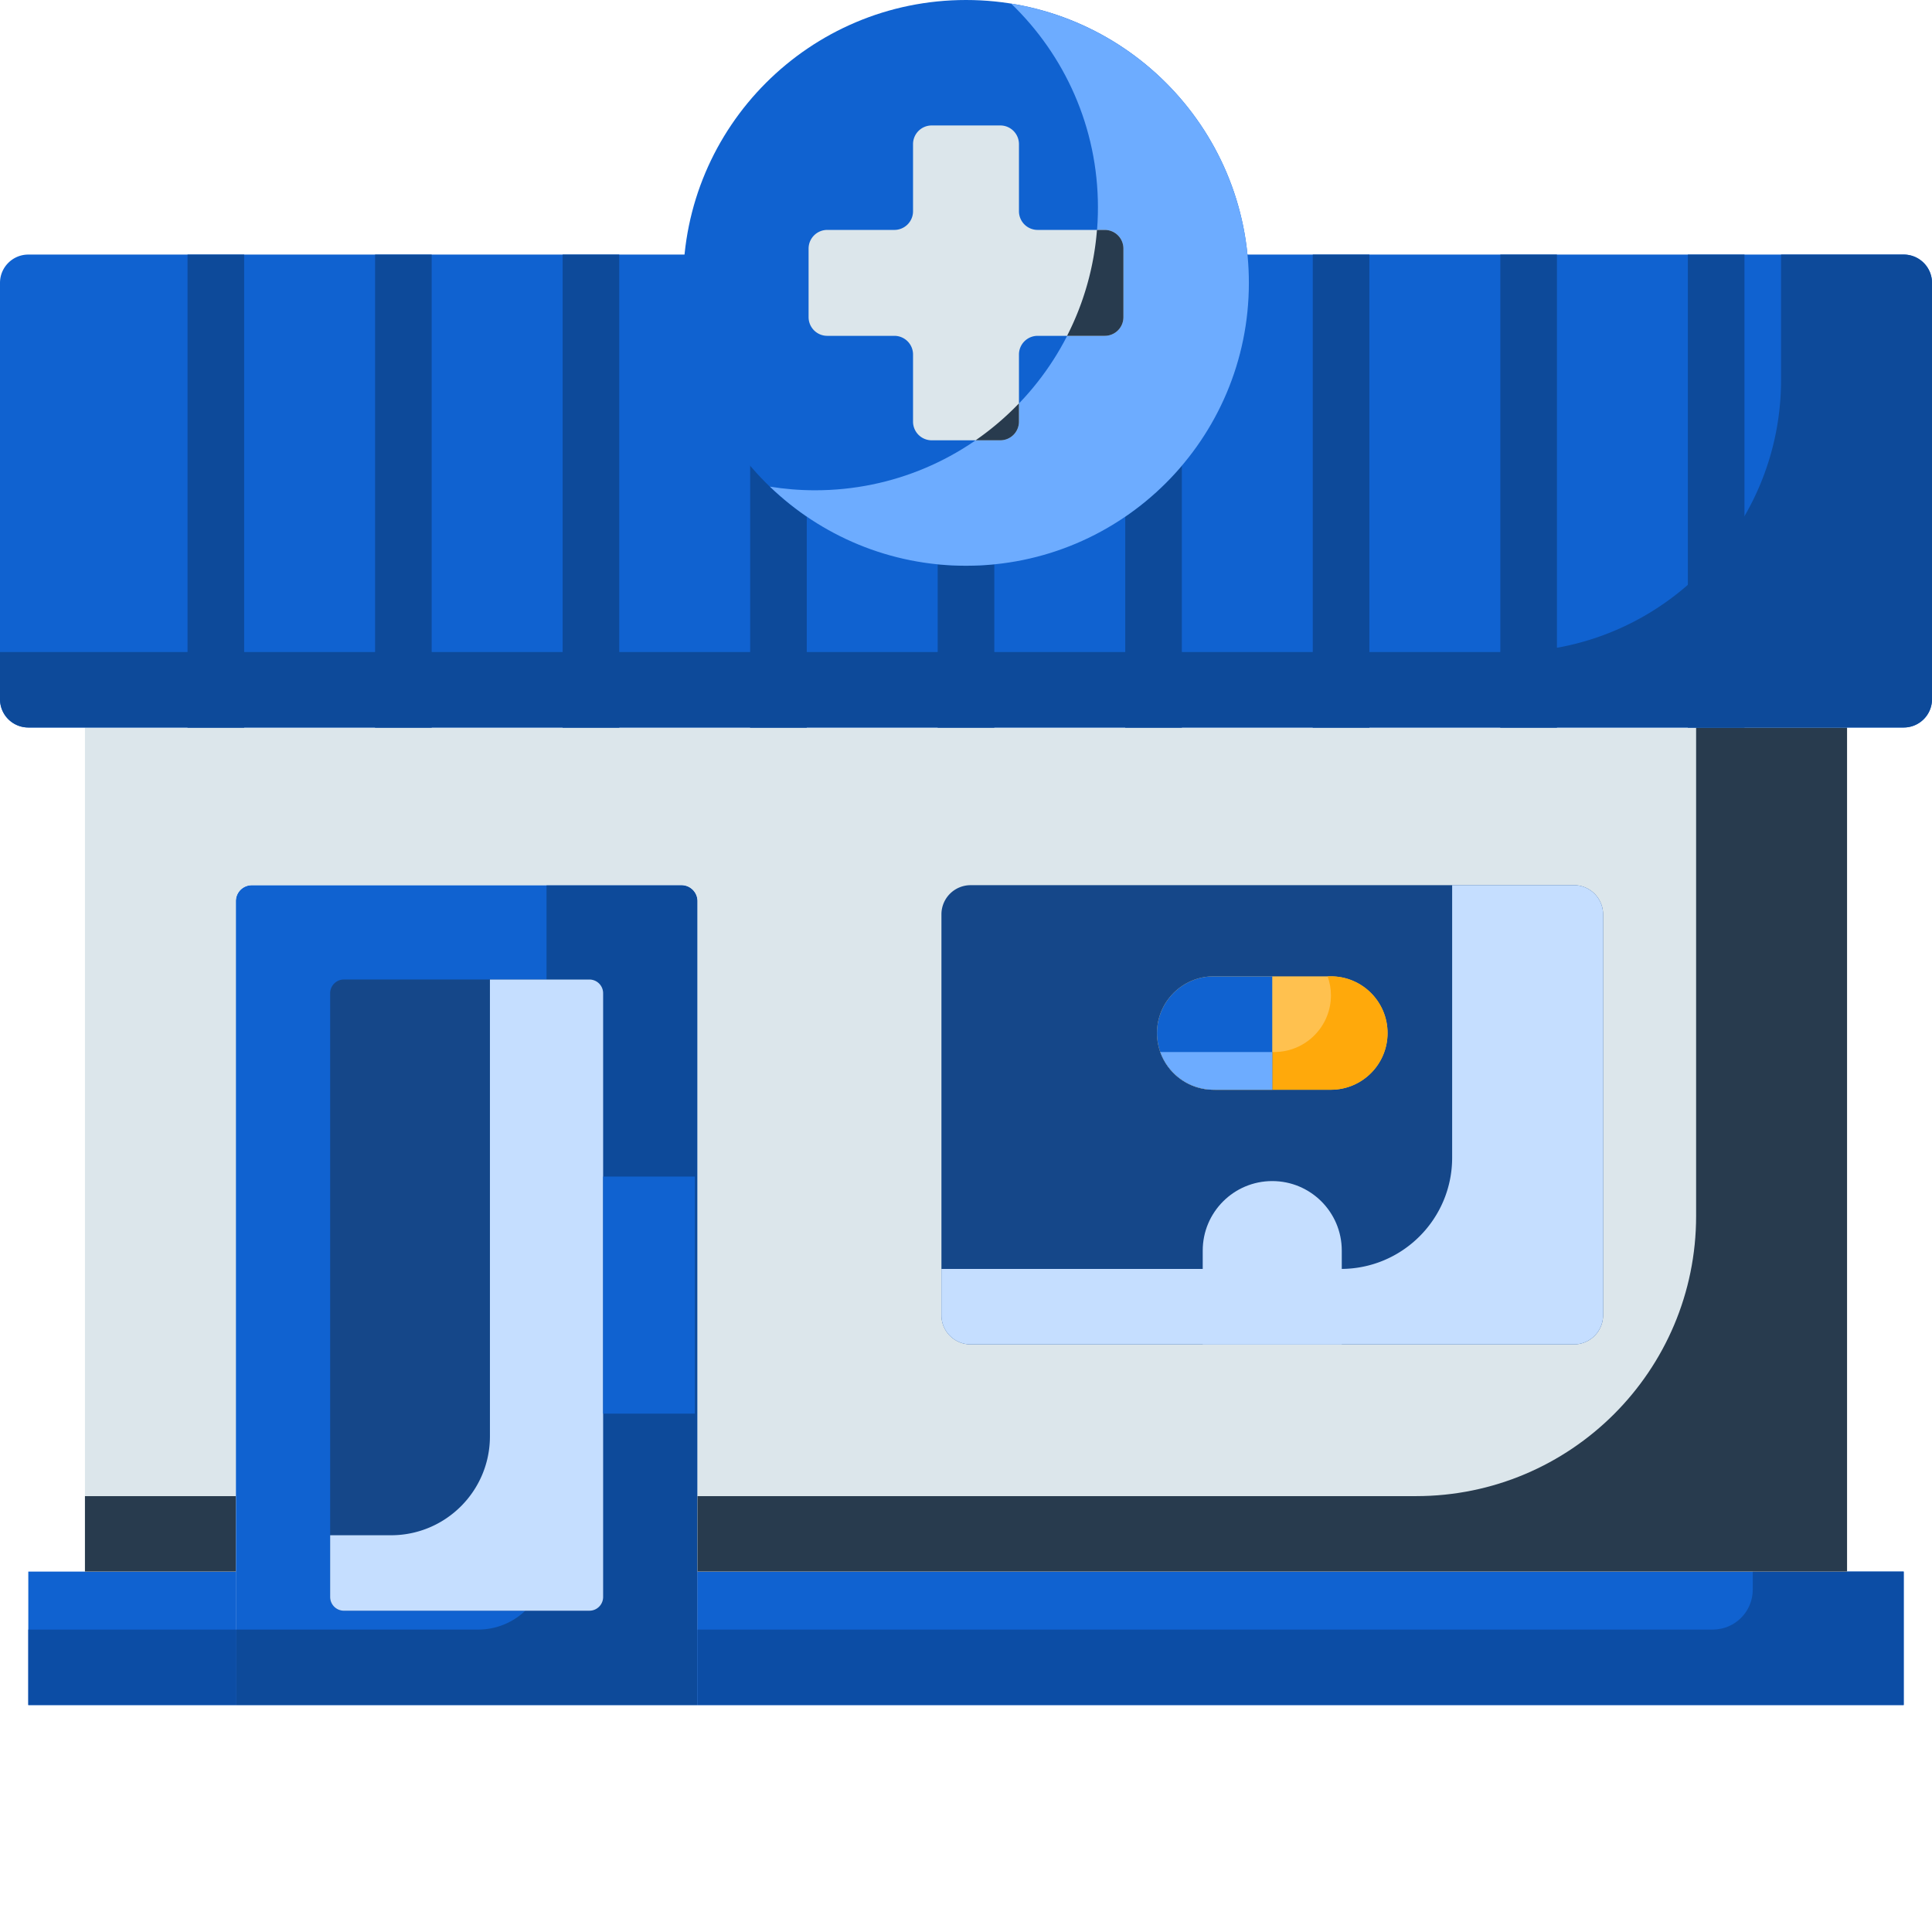
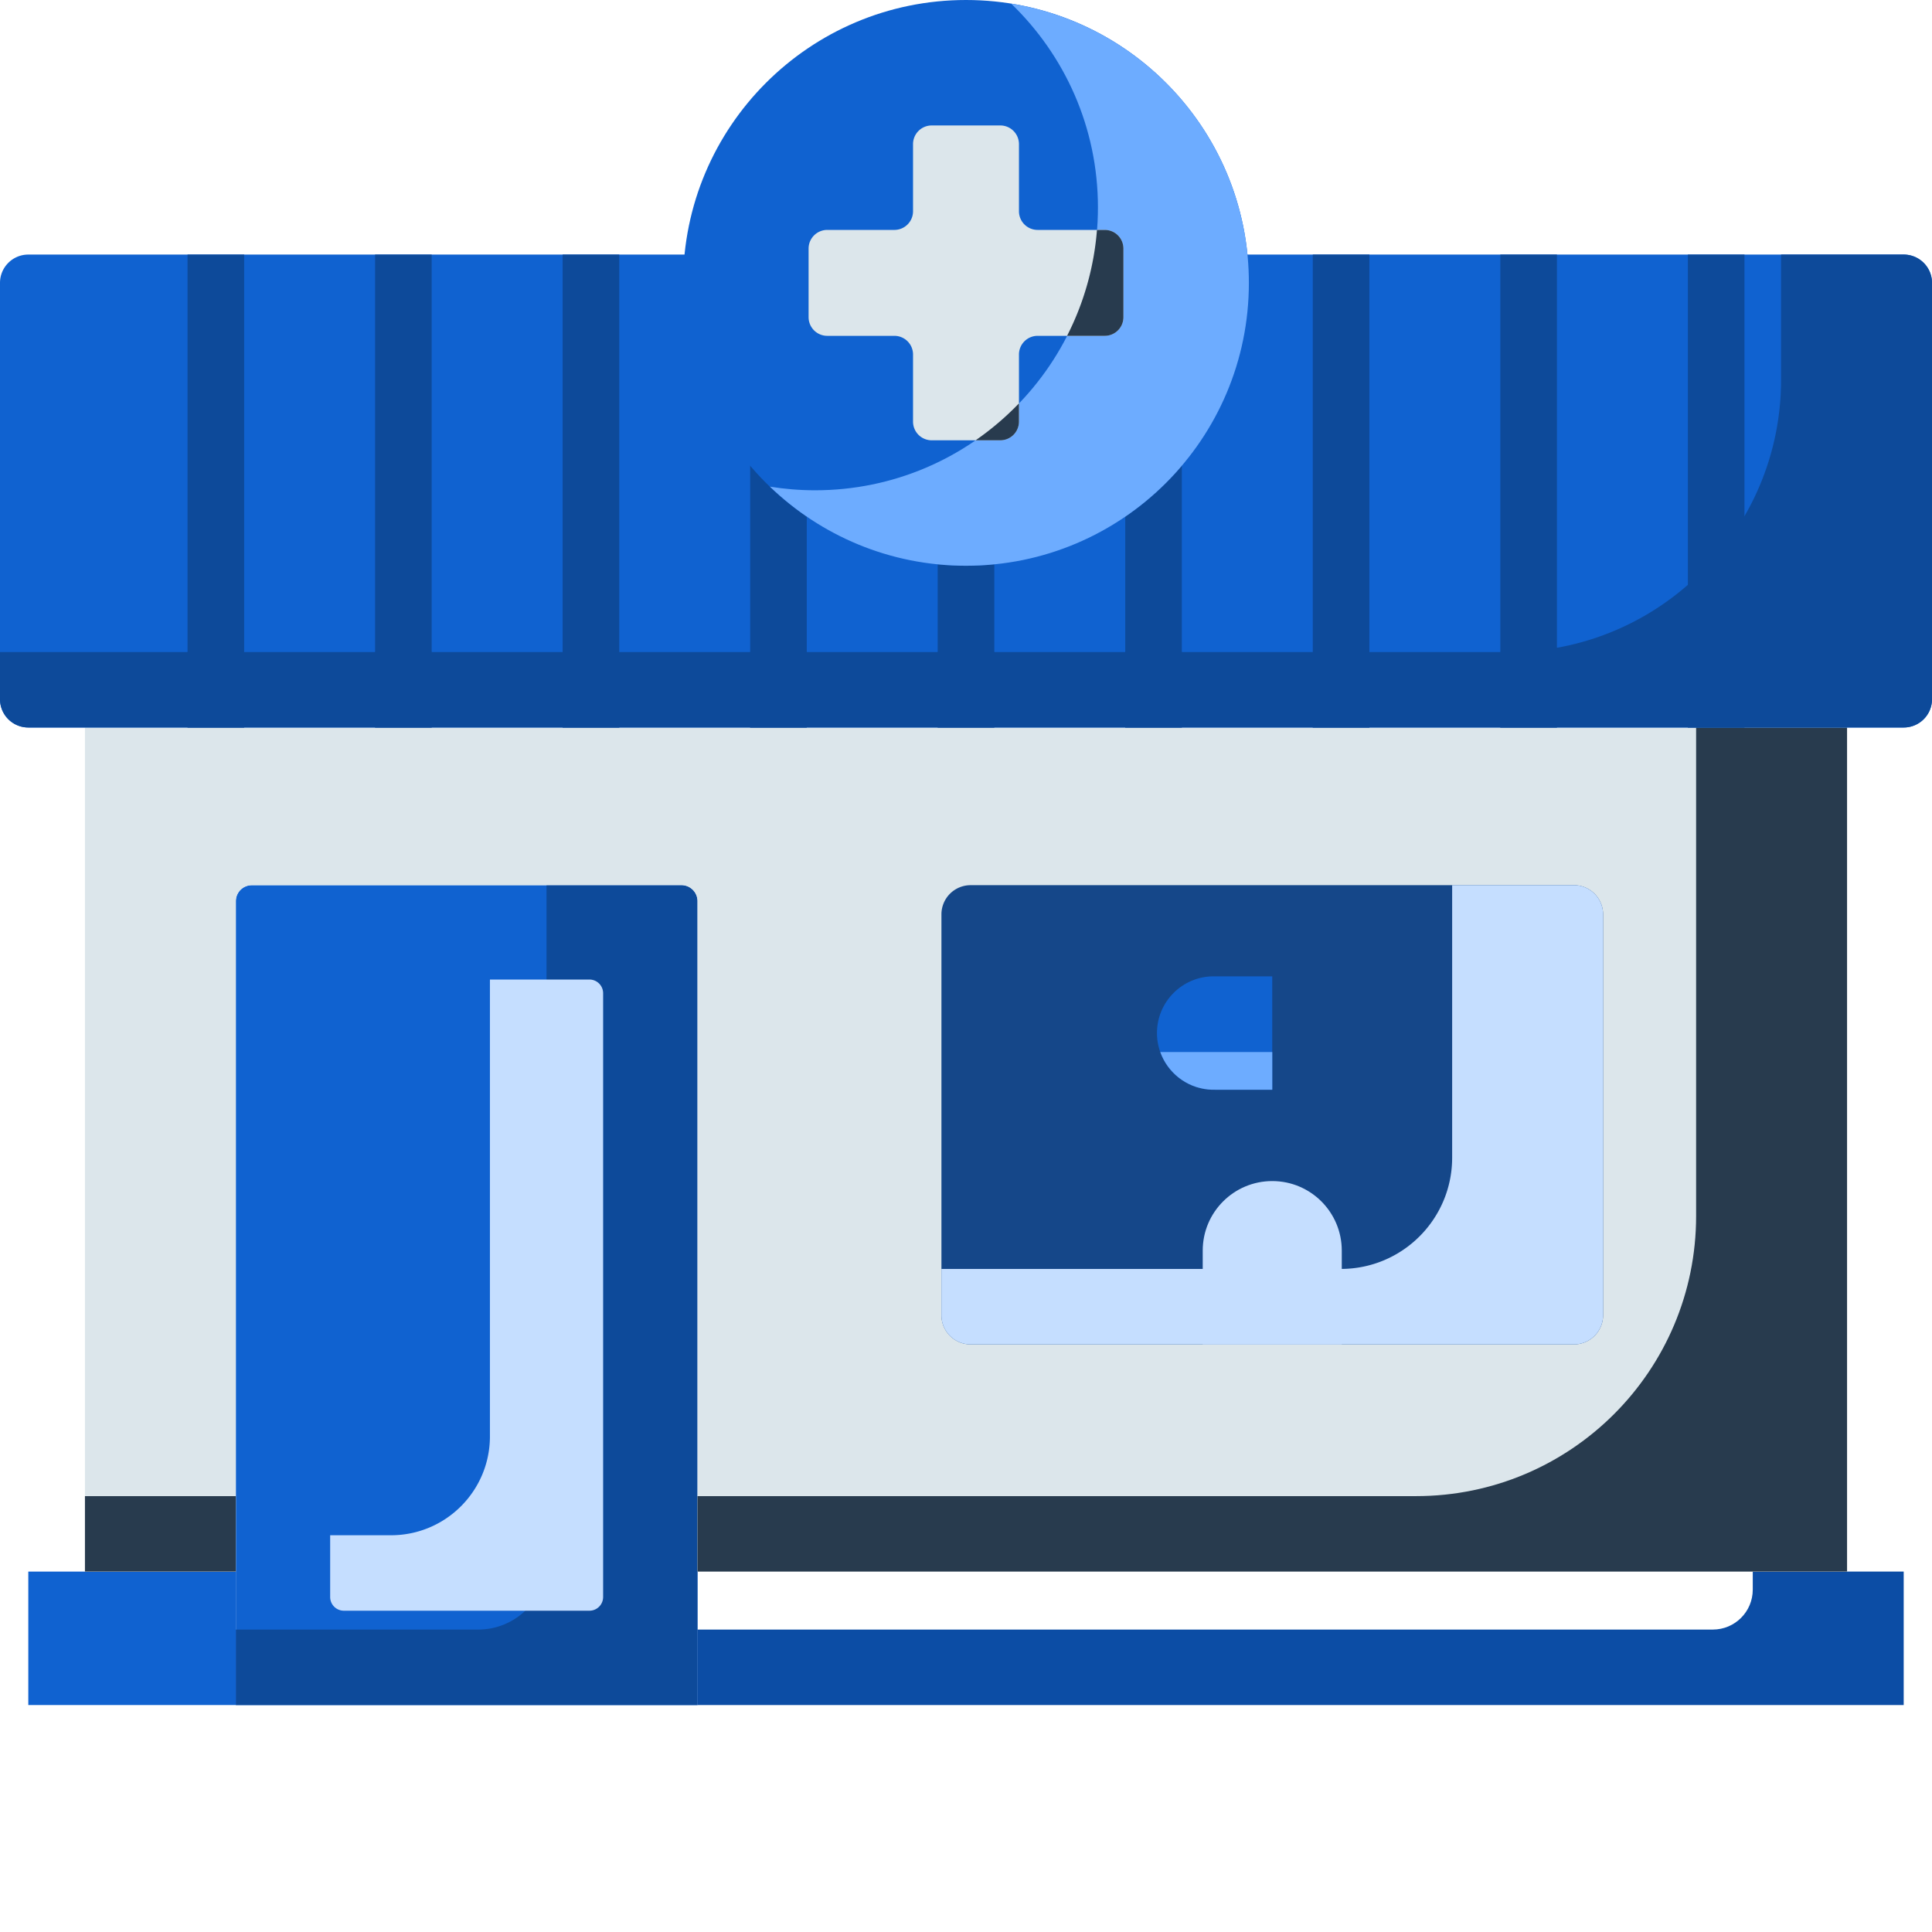
<svg xmlns="http://www.w3.org/2000/svg" width="512" height="512" x="0" y="0" viewBox="0 0 512 512" style="enable-background:new 0 0 512 512" xml:space="preserve" class="">
  <g>
    <path fill="#1062d0" d="M180.605 234.582H66.727a4.231 4.231 0 0 0-4.23 4.23v213.04h122.339v-213.04a4.231 4.231 0 0 0-4.23-4.23zm0 0" opacity="1" data-original="#78c2a4" class="" />
    <path fill="#0d4a9a" d="M144.836 234.582v179.152c0 10.008-8.113 18.118-18.117 18.118H62.496v20h122.34v-213.04a4.231 4.231 0 0 0-4.23-4.23zm0 0" opacity="1" data-original="#4fab86" class="" />
-     <path fill="#154789" d="M87.496 423.219v-160a3.635 3.635 0 0 1 3.637-3.637h65.066a3.638 3.638 0 0 1 3.637 3.637v160a3.634 3.634 0 0 1-3.637 3.633H91.133a3.634 3.634 0 0 1-3.637-3.633zm0 0" opacity="1" data-original="#b2ebf2" class="" />
    <path fill="#c5deff" d="M129.836 259.582v121.059c0 14.476-11.734 26.214-26.215 26.214H87.496v16.364a3.635 3.635 0 0 0 3.637 3.636h65.066a3.638 3.638 0 0 0 3.637-3.636v-160a3.634 3.634 0 0 0-3.637-3.633h-26.363zm0 0" opacity="1" data-original="#80deea" class="" />
    <path fill="#1062d0" d="M7.5 416.488h54.996v35.367H7.5zm0 0" opacity="1" data-original="#78909c" class="" />
-     <path fill="#0c4da5" d="M7.5 431.855h54.996v20H7.5zm0 0" opacity="1" data-original="#546e7a" class="" />
-     <path fill="#1062d0" d="M184.836 416.488H504.5v35.367H184.836zm0 0" opacity="1" data-original="#78909c" class="" />
+     <path fill="#0c4da5" d="M7.5 431.855h54.996H7.5zm0 0" opacity="1" data-original="#546e7a" class="" />
    <path fill="#0c4da5" d="M464.5 416.488v4.782c0 5.843-4.738 10.582-10.586 10.582H184.836v20H504.5v-35.364zm0 0" opacity="1" data-original="#546e7a" class="" />
    <path fill="#dce6eb" d="M22.512 192.793v223.695h39.984V238.813a4.23 4.23 0 0 1 4.227-4.231h113.882a4.231 4.231 0 0 1 4.23 4.23v177.676h304.653V192.793zm0 0" opacity="1" data-original="#dce6eb" class="" />
    <path fill="#283b4e" d="M489.488 192.793v223.695H184.836v-20h190.422c40.996 0 74.23-33.234 74.23-74.23V192.793zM22.512 396.488v20h39.984v-20zm0 0" opacity="1" data-original="#b9c3cd" class="" />
    <path fill="#154789" d="M417.105 356.277H257.22a7.73 7.73 0 0 1-7.73-7.73V242.312a7.73 7.73 0 0 1 7.73-7.73h159.886a7.73 7.73 0 0 1 7.73 7.73v106.235a7.73 7.73 0 0 1-7.73 7.73zm0 0" opacity="1" data-original="#b2ebf2" class="" />
    <path fill="#c5deff" d="M417.105 234.582h-32.27v72.215c0 16.281-13.198 29.48-29.483 29.48H249.488v12.27a7.73 7.73 0 0 0 7.73 7.73h159.887a7.73 7.73 0 0 0 7.73-7.73V242.312a7.73 7.73 0 0 0-7.73-7.73zm0 0" opacity="1" data-original="#80deea" class="" />
-     <path fill="#1062d0" d="M184.152 311.805v62.824h-24.316v-62.824zm0 0" opacity="1" data-original="#78909c" class="" />
    <path fill="#c5deff" d="M355.59 356.277h-36.856v-24.855c0-10.18 8.25-18.426 18.426-18.426 10.18 0 18.426 8.25 18.426 18.426v24.855zm0 0" opacity="1" data-original="#80deea" class="" />
-     <path fill="#ffc14f" d="M367.719 273.766c0 8.3-6.73 15.027-15.028 15.027h-31.054c-8.301 0-15.028-6.727-15.028-15.027 0-8.297 6.727-15.028 15.028-15.028h31.054c8.297 0 15.028 6.73 15.028 15.028zm0 0" opacity="1" data-original="#ffc14f" class="" />
-     <path fill="#ffa90b" d="M352.688 258.738h-.852c.559 1.574.879 3.262.879 5.028 0 8.3-6.727 15.03-15.028 15.03h-30.199c2.07 5.821 7.614 10 14.145 10h31.055c8.3 0 15.027-6.73 15.027-15.03.004-8.297-6.727-15.028-15.027-15.028zm0 0" opacity="1" data-original="#ffa90b" class="" />
    <path fill="#1062d0" d="M321.637 258.738c-8.301 0-15.028 6.73-15.028 15.028 0 8.3 6.727 15.027 15.028 15.027h15.523v-30.055zm0 0" opacity="1" data-original="#e04955" class="" />
    <path fill="#6dacff" d="M337.16 278.797h-29.672c1.918 5.394 6.828 9.379 12.75 9.926 1.07.101.04.074 16.926.074v-10zm0 0" opacity="1" data-original="#c62430" class="" />
    <path fill="#1062d0" d="M504.5 67.465H7.5c-4.14 0-7.5 3.36-7.5 7.5v110.328a7.5 7.5 0 0 0 7.5 7.5h497c4.145 0 7.5-3.356 7.5-7.5V74.965a7.5 7.5 0 0 0-7.5-7.5zm0 0" opacity="1" data-original="#78c2a4" class="" />
    <path fill="#0d4a9a" d="M504.5 67.465H472v33.172c0 39.851-32.305 72.156-72.156 72.156H0v12.5a7.5 7.5 0 0 0 7.5 7.5h497a7.5 7.5 0 0 0 7.5-7.5V74.965c0-4.14-3.36-7.5-7.5-7.5zm0 0" opacity="1" data-original="#4fab86" class="" />
    <path fill="#0d4a9a" d="M213.8 192.793h-15V67.465h15zM164.103 67.465h-15v125.328h15zM49.699 192.793h15V67.465h-15zm64.7-125.328h-15v125.328h15zm149.101 0h-15v125.328h15zm149.102 0h-15v125.328h15zm49.699 0h-15v125.328h15zm-149.102 0h-15v125.328h15zm49.7 0h-15v125.328h15zm0 0" opacity="1" data-original="#4fab86" class="" />
    <path fill="#0d4a9a" d="M213.8 172.793v20h-15v-20zm-64.698 0v20h15v-20zm-49.704 0v20h15v-20zm-49.699 0v20h15v-20zm198.801 0v20h15v-20zm151.344 0h-2.242v20h15v-21.145a72.653 72.653 0 0 1-12.758 1.145zm-101.645 0v20h15v-20zm149.102-17.824v37.824h15v-56.035a72.497 72.497 0 0 1-15 18.21zm-99.403 17.824v20h15v-20zm0 0" opacity="1" data-original="#00897b" class="" />
    <path fill="#1062d0" d="M330.965 74.965c0 41.402-33.563 74.965-74.965 74.965s-74.965-33.563-74.965-74.965S214.598 0 256 0s74.965 33.563 74.965 74.965zm0 0" opacity="1" data-original="#e04955" class="" />
    <path fill="#6dacff" d="M267.965.96c14.168 13.642 23 32.786 23 54.005 0 41.402-33.563 74.965-74.965 74.965-4.074 0-8.066-.336-11.965-.961 13.477 12.969 31.781 20.96 51.965 20.96 41.402 0 74.965-33.562 74.965-74.964 0-37.328-27.29-68.274-63-74.004zm0 0" opacity="1" data-original="#c62430" class="" />
    <path fill="#dce6eb" d="M292.77 60.93h-17.786a4.947 4.947 0 0 1-4.949-4.946V38.195a4.95 4.95 0 0 0-4.945-4.949h-18.176a4.95 4.95 0 0 0-4.95 4.95v17.788a4.946 4.946 0 0 1-4.944 4.946h-17.79a4.947 4.947 0 0 0-4.945 4.949v18.176A4.946 4.946 0 0 0 219.23 89h17.79a4.946 4.946 0 0 1 4.945 4.945v17.79a4.948 4.948 0 0 0 4.95 4.949h18.175a4.947 4.947 0 0 0 4.945-4.95V93.945a4.947 4.947 0 0 1 4.95-4.945h17.785a4.947 4.947 0 0 0 4.949-4.945V65.879a4.948 4.948 0 0 0-4.95-4.95zm0 0" opacity="1" data-original="#dce6eb" class="" />
    <g fill="#b9c3cd">
      <path d="M297.719 84.055V65.879a4.948 4.948 0 0 0-4.95-4.95h-2.062A74.447 74.447 0 0 1 282.785 89h9.985a4.947 4.947 0 0 0 4.949-4.945zM265.09 116.684a4.947 4.947 0 0 0 4.945-4.95v-4.84a75.397 75.397 0 0 1-11.496 9.79zm0 0" fill="#283b4e" opacity="1" data-original="#b9c3cd" class="" />
    </g>
  </g>
</svg>